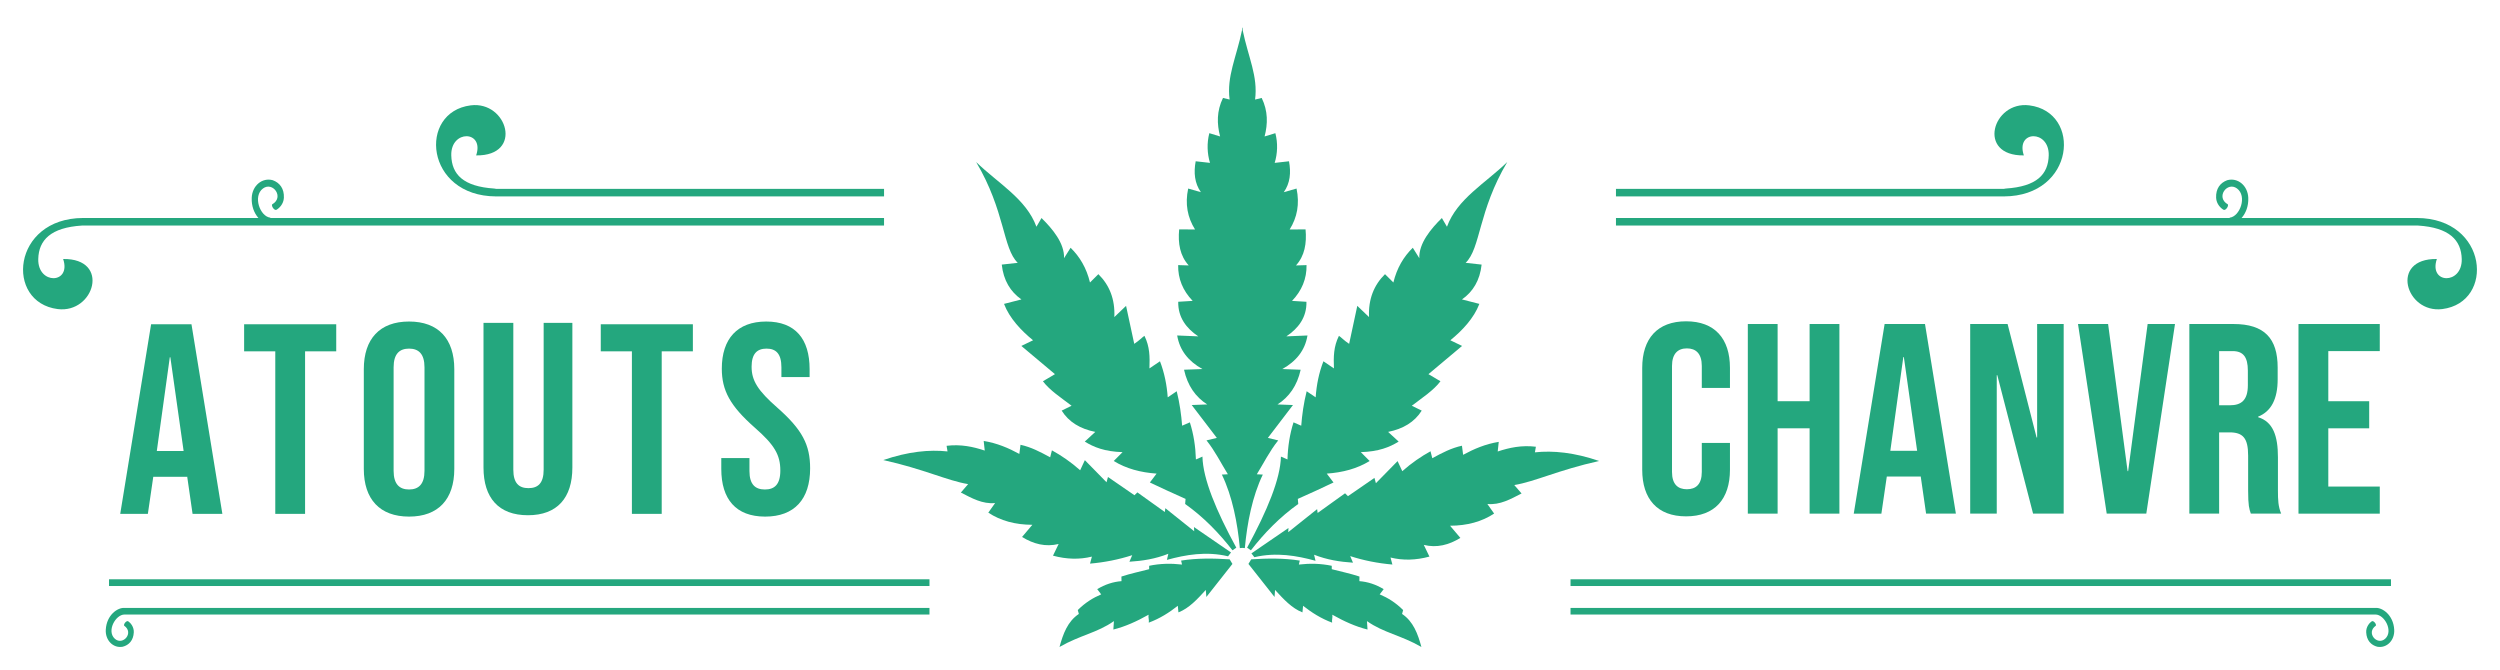
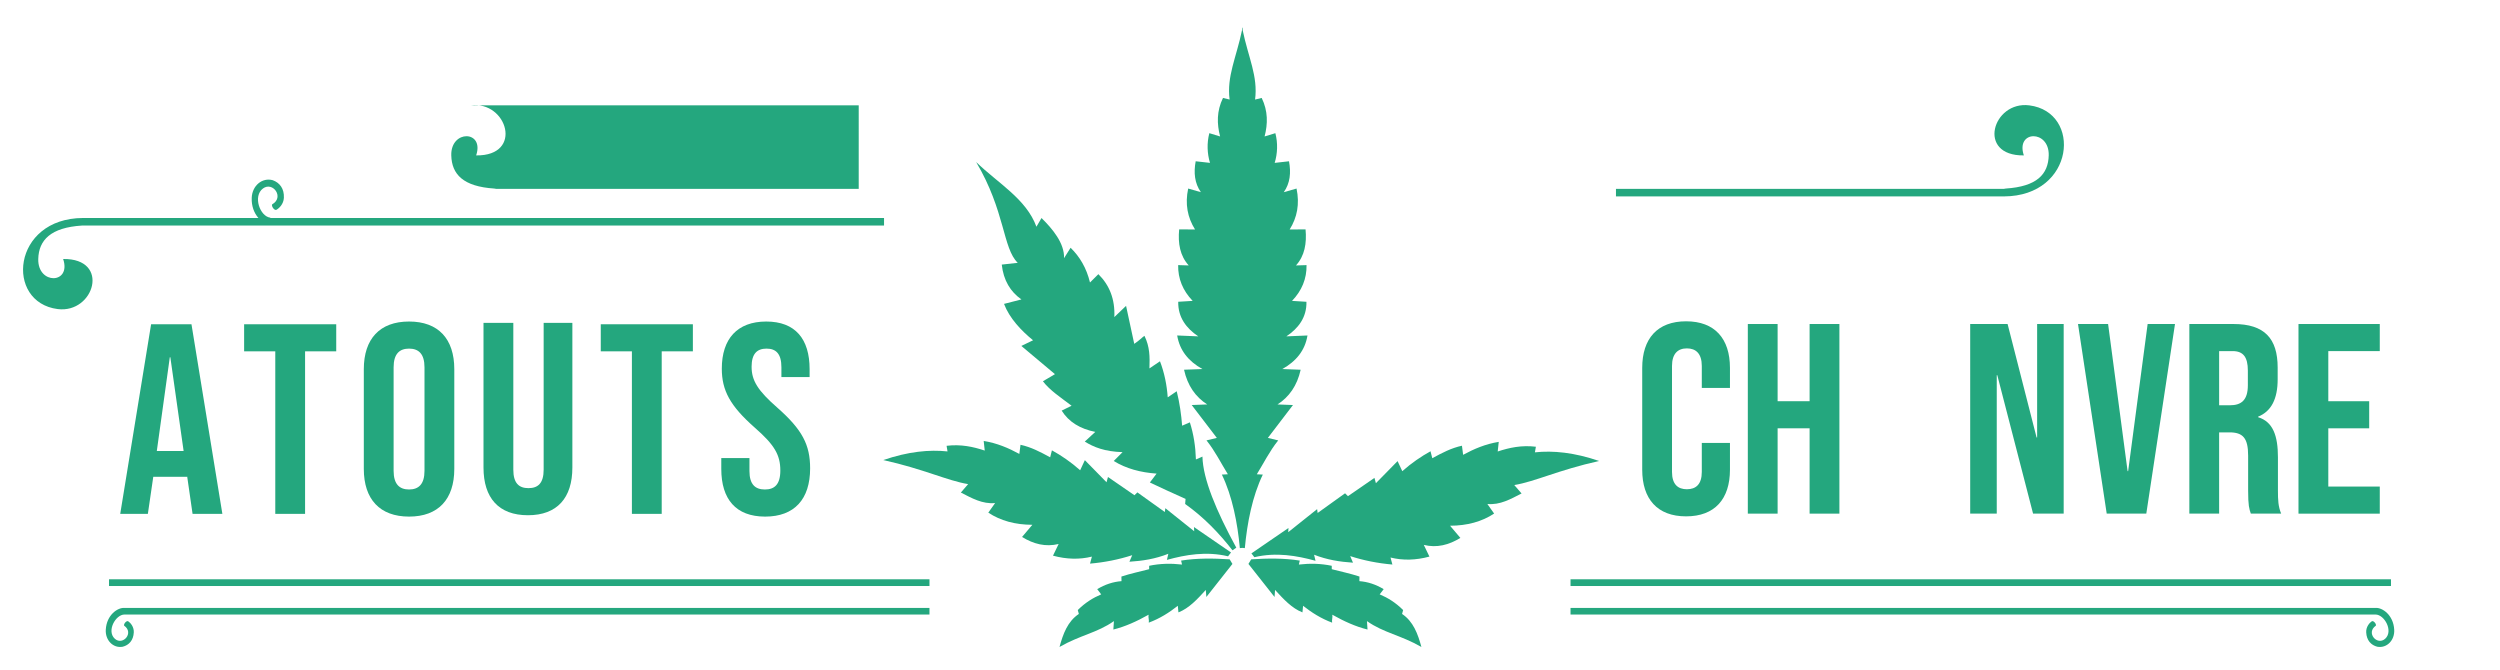
<svg xmlns="http://www.w3.org/2000/svg" version="1.1" id="Calque_1" x="0px" y="0px" width="251.25px" height="67.333px" viewBox="0 0 251.25 67.333" enable-background="new 0 0 251.25 67.333" xml:space="preserve">
  <g>
    <path fill-rule="evenodd" clip-rule="evenodd" fill="#24A77E" d="M124.604,55.085c-0.229-2.508-0.751-5.208-1.807-7.39l0.604-0.031   c-0.707-1.141-1.276-2.319-2.149-3.404l1.039-0.252l-2.525-3.303l1.556-0.059c-1.167-0.751-1.973-1.883-2.327-3.489l1.846-0.069   c-1.397-0.775-2.287-1.87-2.534-3.373l2.123,0.089c-1.2-0.799-2.05-1.91-2.018-3.476l1.45-0.09   c-0.989-1.03-1.481-2.225-1.458-3.595l1.063,0.033c-0.88-0.963-1.096-2.221-0.961-3.625l1.596,0.012   c-0.757-1.205-1.021-2.564-0.69-4.115l1.278,0.366c-0.636-0.898-0.737-1.964-0.524-3.107l1.438,0.161   c-0.284-0.937-0.326-1.988-0.066-2.985l1.082,0.33c-0.328-1.263-0.353-2.547,0.29-3.87l0.665,0.161   c-0.302-2.337,0.675-4.215,1.25-6.979v-0.29c0.011,0.049,0.021,0.098,0.032,0.147c0.008-0.05,0.018-0.098,0.028-0.147v0.291   c0.576,2.766,1.554,4.642,1.25,6.979l0.665-0.161c0.643,1.323,0.62,2.607,0.291,3.87l1.082-0.33   c0.261,0.997,0.22,2.048-0.067,2.985l1.439-0.161c0.214,1.143,0.115,2.208-0.526,3.107l1.283-0.366   c0.326,1.551,0.063,2.911-0.693,4.115l1.598-0.012c0.13,1.404-0.086,2.662-0.964,3.625l1.065-0.033   c0.022,1.37-0.473,2.565-1.46,3.595l1.449,0.09c0.036,1.566-0.816,2.677-2.019,3.476l2.123-0.089   c-0.245,1.502-1.137,2.597-2.532,3.373l1.848,0.069c-0.357,1.606-1.161,2.738-2.328,3.489l1.554,0.059l-2.522,3.303l1.038,0.252   c-0.873,1.085-1.442,2.264-2.15,3.404l0.604,0.031c-1.056,2.182-1.576,4.882-1.807,7.39l-0.248-0.024L124.604,55.085z" />
-     <path fill-rule="evenodd" clip-rule="evenodd" fill="#24A77E" d="M125.716,55.307c1.354-1.738,2.892-3.33,4.758-4.658l-0.043-0.51   c1.299-0.575,2.487-1.125,3.586-1.65l-0.676-0.891c1.604-0.114,3.06-0.497,4.307-1.269l-0.886-0.889   c1.801-0.054,2.898-0.502,3.803-1.061l-1.06-0.973c1.508-0.304,2.661-0.989,3.378-2.139l-0.996-0.49   c1.048-0.803,2.188-1.54,2.88-2.46l-1.208-0.715l3.379-2.836l-1.179-0.569c1.199-0.975,2.371-2.221,2.917-3.657l-1.748-0.448   c1.112-0.778,1.803-1.919,1.975-3.501l-1.606-0.178c1.522-1.471,1.253-5.194,4.183-10.129c-2.211,2.143-5.04,3.705-6.06,6.502   l-0.511-0.875c-1.087,1.067-2.325,2.535-2.267,4.036l-0.656-1.048c-0.918,0.899-1.595,2.026-1.951,3.491l-0.841-0.837   c-1.104,1.083-1.692,2.515-1.605,4.313l-1.181-1.128l-0.819,3.818c-0.515-0.337-0.836-0.692-1.026-0.806   c-0.545,1.102-0.545,2.1-0.502,3.275l-1.058-0.717c-0.456,1.177-0.693,2.39-0.779,3.624c-0.301-0.201-0.603-0.409-0.904-0.613   c-0.302,1.203-0.458,2.346-0.546,3.464l-0.775-0.338c-0.375,1.179-0.57,2.424-0.607,3.73l-0.658-0.288   c-0.052,2.245-1.382,5.443-3.399,9.155L125.716,55.307z" />
    <path fill-rule="evenodd" clip-rule="evenodd" fill="#24A77E" d="M123.864,55.307c-1.353-1.738-2.89-3.33-4.756-4.658l0.042-0.51   c-1.297-0.575-2.489-1.125-3.588-1.65l0.676-0.891c-1.601-0.114-3.058-0.497-4.307-1.269l0.887-0.889   c-1.801-0.054-2.898-0.502-3.797-1.061l1.055-0.973c-1.507-0.304-2.658-0.989-3.377-2.139l0.996-0.49   c-1.049-0.803-2.188-1.54-2.881-2.46l1.209-0.715l-3.378-2.836l1.178-0.569c-1.198-0.975-2.373-2.221-2.918-3.657l1.749-0.448   c-1.113-0.778-1.802-1.919-1.977-3.501l1.607-0.178c-1.52-1.471-1.251-5.194-4.181-10.129c2.21,2.143,5.039,3.705,6.059,6.502   l0.51-0.875c1.088,1.067,2.326,2.535,2.264,4.036l0.659-1.048c0.921,0.899,1.596,2.026,1.95,3.491l0.842-0.837   c1.102,1.083,1.69,2.515,1.604,4.313l1.179-1.128l0.822,3.818c0.515-0.337,0.836-0.692,1.026-0.806   c0.542,1.102,0.542,2.1,0.501,3.275l1.06-0.717c0.451,1.177,0.69,2.39,0.778,3.624c0.303-0.201,0.602-0.409,0.904-0.613   c0.3,1.203,0.456,2.346,0.544,3.464l0.776-0.338c0.377,1.179,0.57,2.424,0.609,3.73l0.656-0.288   c0.051,2.245,1.38,5.443,3.402,9.155L123.864,55.307z" />
    <path fill-rule="evenodd" clip-rule="evenodd" fill="#24A77E" d="M125.768,55.615l3.724-2.553l-0.026,0.421l2.905-2.315   l0.051,0.386l2.756-1.978l0.292,0.288l2.662-1.834l0.146,0.531l2.178-2.22l0.474,1.013c0.946-0.837,1.894-1.481,2.837-2.001   l0.178,0.697c1.007-0.548,1.908-1.021,2.981-1.255l0.118,0.915c1.085-0.591,2.242-1.085,3.58-1.303l-0.104,0.969   c1.173-0.389,2.402-0.654,3.836-0.479l-0.097,0.563c1.822-0.195,3.951,0.011,6.454,0.869c-4.128,0.921-6.404,2.063-8.528,2.419   l0.732,0.845c-1.09,0.56-2.169,1.181-3.438,1.056l0.68,0.964c-1.229,0.812-2.703,1.217-4.429,1.223l1.037,1.223   c-1.152,0.709-2.365,1.027-3.676,0.703l0.566,1.175c-1.366,0.371-2.669,0.403-3.911,0.094l0.188,0.705   c-1.474-0.128-2.888-0.409-4.24-0.847l0.281,0.661c-1.302-0.086-2.605-0.284-3.91-0.801l0.144,0.611   c-1.878-0.516-3.951-0.881-6.146-0.362L125.768,55.615z" />
    <path fill-rule="evenodd" clip-rule="evenodd" fill="#24A77E" d="M123.717,55.523l-3.724-2.556l0.025,0.424l-2.902-2.317   l-0.051,0.386l-2.76-1.976l-0.29,0.288l-2.664-1.834l-0.145,0.529l-2.178-2.222l-0.472,1.015c-0.947-0.837-1.894-1.483-2.839-2.001   l-0.176,0.699c-1.007-0.546-1.91-1.023-2.981-1.257l-0.117,0.919c-1.089-0.596-2.243-1.087-3.582-1.305l0.104,0.967   c-1.174-0.39-2.404-0.653-3.834-0.479l0.094,0.565c-1.822-0.195-3.95,0.008-6.455,0.867c4.127,0.921,6.406,2.065,8.526,2.419   l-0.729,0.847c1.087,0.558,2.168,1.179,3.441,1.055l-0.683,0.965c1.228,0.812,2.704,1.217,4.426,1.221l-1.035,1.223   c1.152,0.711,2.364,1.026,3.676,0.705l-0.567,1.175c1.368,0.371,2.671,0.401,3.91,0.094l-0.188,0.705   c1.476-0.128,2.889-0.411,4.241-0.849l-0.283,0.659c1.305-0.08,2.607-0.282,3.911-0.799l-0.141,0.613   c1.875-0.516,3.949-0.882,6.144-0.36L123.717,55.523z" />
    <path fill-rule="evenodd" clip-rule="evenodd" fill="#24A77E" d="M123.581,56.213c-1.646-0.104-3.282-0.13-4.879,0.126l0.092,0.399   c-1.101-0.128-2.202-0.107-3.304,0.124v0.342c-0.929,0.243-1.878,0.438-2.787,0.739l0.008,0.463   c-0.841,0.063-1.652,0.33-2.441,0.804c0.135,0.176,0.268,0.348,0.401,0.525c-0.808,0.339-1.599,0.824-2.354,1.575   c0.034,0.13,0.068,0.262,0.107,0.392c-1.131,0.754-1.584,2-1.943,3.318c2.074-1.192,3.8-1.422,5.468-2.599l-0.056,0.847   c1.182-0.292,2.361-0.823,3.54-1.49c-0.054,0.282,0.071,0.518,0.019,0.799c1.116-0.417,2.06-1.017,2.919-1.695   c0,0.193,0.063,0.469,0.063,0.663c1.073-0.42,1.894-1.32,2.749-2.256c0.037,0.229,0.022,0.474,0.058,0.708l2.619-3.322   L123.581,56.213z" />
    <path fill-rule="evenodd" clip-rule="evenodd" fill="#24A77E" d="M125.747,56.213c1.647-0.104,3.284-0.13,4.881,0.126l-0.092,0.399   c1.1-0.128,2.201-0.107,3.305,0.124v0.342c0.929,0.243,1.878,0.438,2.785,0.739l-0.008,0.463c0.838,0.063,1.654,0.33,2.441,0.804   c-0.132,0.176-0.268,0.348-0.401,0.525c0.811,0.339,1.601,0.824,2.356,1.575c-0.034,0.13-0.072,0.262-0.106,0.392   c1.129,0.754,1.584,2,1.942,3.318c-2.077-1.192-3.803-1.422-5.471-2.599l0.056,0.847c-1.179-0.292-2.36-0.823-3.538-1.49   c0.053,0.282-0.07,0.518-0.019,0.799c-1.118-0.417-2.06-1.017-2.919-1.695c0,0.193-0.064,0.469-0.064,0.663   c-1.072-0.42-1.892-1.32-2.751-2.256c-0.033,0.229-0.02,0.474-0.055,0.708l-2.622-3.322L125.747,56.213z" />
  </g>
  <g>
    <g>
      <path fill-rule="evenodd" clip-rule="evenodd" fill="#24A77E" d="M27.169,22.6c-0.729-0.045-1.938-1.004-1.871-2.725    c0.049-1.216,1.051-2.06,2.117-1.764c0.7,0.256,1.156,0.845,1.115,1.768c-0.029,0.629-0.48,1.063-0.76,1.209    c-0.19,0.084-0.512-0.347-0.421-0.549c1.259-0.707,0.07-2.331-0.917-1.6c-1.053,0.781-0.29,2.833,0.737,2.935    C27.174,22.119,27.169,22.366,27.169,22.6" />
-       <path fill-rule="evenodd" clip-rule="evenodd" fill="#24A77E" d="M88.846,18.979H49.852l-0.174-0.03    c-3.123-0.202-4.278-1.424-4.325-3.337c-0.064-2.606,3.354-2.523,2.5,0.006c4.787,0.065,3.136-5.497-0.547-5.03    c-5.316,0.675-4.604,9.123,2.546,9.151h38.995V18.979z" />
+       <path fill-rule="evenodd" clip-rule="evenodd" fill="#24A77E" d="M88.846,18.979H49.852l-0.174-0.03    c-3.123-0.202-4.278-1.424-4.325-3.337c-0.064-2.606,3.354-2.523,2.5,0.006c4.787,0.065,3.136-5.497-0.547-5.03    h38.995V18.979z" />
      <path fill-rule="evenodd" clip-rule="evenodd" fill="#24A77E" d="M6.346,26.029c0.852,2.529-2.564,2.613-2.501,0.004    c0.046-1.911,1.263-3.166,4.385-3.364l0.113-0.003h80.503v-0.758H8.343c-7.149,0.029-7.861,8.478-2.544,9.154    C9.479,31.526,11.131,25.961,6.346,26.029" />
    </g>
    <g>
-       <path fill-rule="evenodd" clip-rule="evenodd" fill="#24A77E" d="M224.081,22.6c0.729-0.045,1.938-1.004,1.871-2.725    c-0.049-1.216-1.051-2.06-2.117-1.764c-0.7,0.256-1.156,0.845-1.115,1.768c0.029,0.629,0.48,1.063,0.76,1.209    c0.19,0.084,0.512-0.347,0.421-0.549c-1.259-0.707-0.07-2.331,0.917-1.6c1.053,0.781,0.289,2.833-0.737,2.935    C224.076,22.119,224.081,22.366,224.081,22.6" />
      <path fill-rule="evenodd" clip-rule="evenodd" fill="#24A77E" d="M162.404,18.979h38.994l0.175-0.03    c3.122-0.202,4.277-1.424,4.324-3.337c0.064-2.606-3.354-2.523-2.5,0.006c-4.786,0.065-3.135-5.497,0.547-5.03    c5.316,0.675,4.604,9.123-2.546,9.151h-38.994V18.979z" />
-       <path fill-rule="evenodd" clip-rule="evenodd" fill="#24A77E" d="M244.904,26.029c-0.852,2.529,2.564,2.613,2.501,0.004    c-0.046-1.911-1.263-3.166-4.385-3.364l-0.113-0.003h-80.503v-0.758h80.503c7.149,0.029,7.86,8.478,2.544,9.154    C241.771,31.526,240.119,25.961,244.904,26.029" />
    </g>
  </g>
  <g>
    <g>
      <g>
        <rect x="157.838" y="58.218" fill-rule="evenodd" clip-rule="evenodd" fill="#24A77E" width="82.455" height="0.676" />
        <path fill-rule="evenodd" clip-rule="evenodd" fill="#24A77E" d="M238.74,61.097c0.66-0.059,1.799,0.688,1.879,2.194     c0.057,1.063-0.748,1.879-1.701,1.706c-0.633-0.163-1.076-0.642-1.115-1.447c-0.027-0.548,0.332-0.963,0.564-1.113     c0.16-0.093,0.473,0.258,0.408,0.44c-1.037,0.721,0.131,2.037,0.932,1.32c0.854-0.764-0.066-2.435-0.967-2.437h-80.902v-0.664     H238.74z" />
      </g>
    </g>
    <g>
      <g>
        <rect x="10.957" y="58.218" fill-rule="evenodd" clip-rule="evenodd" fill="#24A77E" width="82.456" height="0.676" />
        <path fill-rule="evenodd" clip-rule="evenodd" fill="#24A77E" d="M12.509,61.097c-0.659-0.059-1.799,0.688-1.879,2.194     c-0.057,1.063,0.749,1.879,1.701,1.706c0.633-0.163,1.076-0.642,1.115-1.447c0.027-0.548-0.332-0.963-0.564-1.113     c-0.16-0.093-0.473,0.258-0.408,0.44c1.037,0.721-0.131,2.037-0.931,1.32c-0.854-0.764,0.065-2.435,0.966-2.437h80.903v-0.664     H12.509z" />
      </g>
    </g>
  </g>
  <g>
    <path fill="#24A77E" d="M15.186,32.586h4.057l3.105,19.058h-2.995l-0.545-3.784v0.056h-3.404l-0.544,3.729h-2.777L15.186,32.586z    M18.454,45.328l-1.334-9.421h-0.055l-1.306,9.421H18.454z" />
    <path fill="#24A77E" d="M27.666,35.309h-3.132v-2.723h9.257v2.723H30.66v16.335h-2.994V35.309z" />
    <path fill="#24A77E" d="M36.563,47.125V37.104c0-3.049,1.607-4.791,4.547-4.791c2.943,0,4.547,1.742,4.547,4.791v10.021   c0,3.05-1.604,4.793-4.547,4.793C38.17,51.917,36.563,50.174,36.563,47.125z M42.662,47.314V36.915   c0-1.362-0.599-1.879-1.552-1.879s-1.552,0.517-1.552,1.879v10.399c0,1.363,0.6,1.879,1.552,1.879S42.662,48.677,42.662,47.314z" />
    <path fill="#24A77E" d="M48.592,46.989V32.45h2.996v14.755c0,1.364,0.572,1.853,1.523,1.853c0.952,0,1.526-0.488,1.526-1.853V32.45   h2.886v14.539c0,3.049-1.525,4.792-4.466,4.792S48.592,50.038,48.592,46.989z" />
    <path fill="#24A77E" d="M63.507,35.309h-3.13v-2.723h9.257v2.723h-3.132v16.335h-2.996V35.309z" />
    <path fill="#24A77E" d="M72.489,47.125v-1.09h2.831v1.306c0,1.364,0.6,1.853,1.551,1.853c0.953,0,1.552-0.488,1.552-1.905   c0-1.579-0.599-2.587-2.558-4.302c-2.505-2.205-3.323-3.757-3.323-5.938c0-2.993,1.552-4.735,4.466-4.735s4.358,1.742,4.358,4.791   v0.789h-2.834v-0.979c0-1.362-0.543-1.879-1.496-1.879c-0.954,0-1.5,0.517-1.5,1.824c0,1.391,0.628,2.397,2.587,4.112   c2.505,2.207,3.295,3.729,3.295,6.099c0,3.104-1.58,4.848-4.521,4.848C73.958,51.917,72.489,50.174,72.489,47.125z" />
    <path fill="#24A77E" d="M165.043,47.209V36.973c0-2.94,1.522-4.682,4.41-4.682c2.884,0,4.408,1.742,4.408,4.682v2.016h-2.83v-2.207   c0-1.251-0.598-1.769-1.498-1.769c-0.897,0-1.496,0.518-1.496,1.769v10.646c0,1.254,0.599,1.742,1.496,1.742   c0.9,0,1.498-0.488,1.498-1.742v-2.914h2.83v2.695c0,2.942-1.524,4.685-4.408,4.685C166.565,51.894,165.043,50.152,165.043,47.209z   " />
    <path fill="#24A77E" d="M175.656,32.563h2.994v7.759h3.215v-7.759h2.995v19.057h-2.995v-8.576h-3.215v8.576h-2.994V32.563z" />
-     <path fill="#24A77E" d="M189.404,32.563h4.058l3.104,19.057h-2.994l-0.546-3.784v0.056h-3.402l-0.545,3.729h-2.777L189.404,32.563z    M192.672,45.304l-1.335-9.42h-0.053l-1.306,9.42H192.672z" />
    <path fill="#24A77E" d="M198.005,32.563h3.758l2.914,11.405h0.055V32.563h2.668v19.057h-3.076l-3.596-13.913h-0.054v13.913h-2.669   V32.563z" />
    <path fill="#24A77E" d="M208.839,32.563h3.025l1.959,14.784h0.056l1.959-14.784h2.749l-2.884,19.057h-3.978L208.839,32.563z" />
    <path fill="#24A77E" d="M220.029,32.563h4.438c3.104,0,4.438,1.442,4.438,4.383v1.169c0,1.963-0.627,3.215-1.962,3.759v0.055   c1.5,0.461,1.989,1.879,1.989,4.029v3.348c0,0.926,0.026,1.606,0.325,2.314h-3.049c-0.165-0.489-0.271-0.789-0.271-2.341v-3.484   c0-1.77-0.518-2.342-1.879-2.342h-1.036v8.167h-2.993V32.563z M224.113,40.729c1.114,0,1.796-0.487,1.796-2.014v-1.469   c0-1.362-0.465-1.96-1.523-1.96h-1.363v5.443H224.113z" />
    <path fill="#24A77E" d="M230.998,32.563h8.169v2.723h-5.173v5.037h4.11v2.722h-4.11v5.854h5.173v2.723h-8.169V32.563z" />
  </g>
</svg>